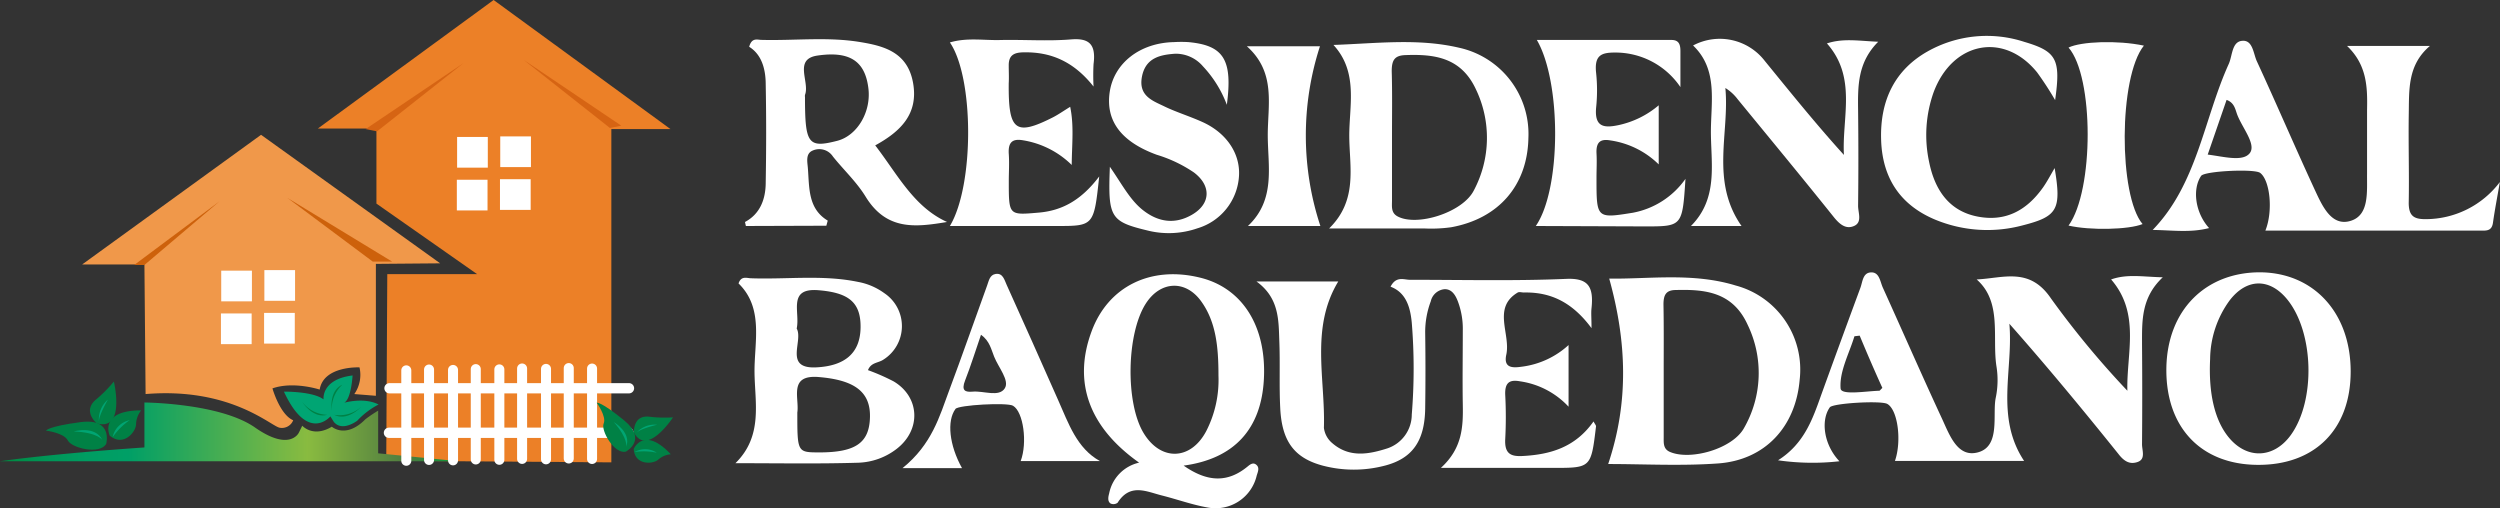
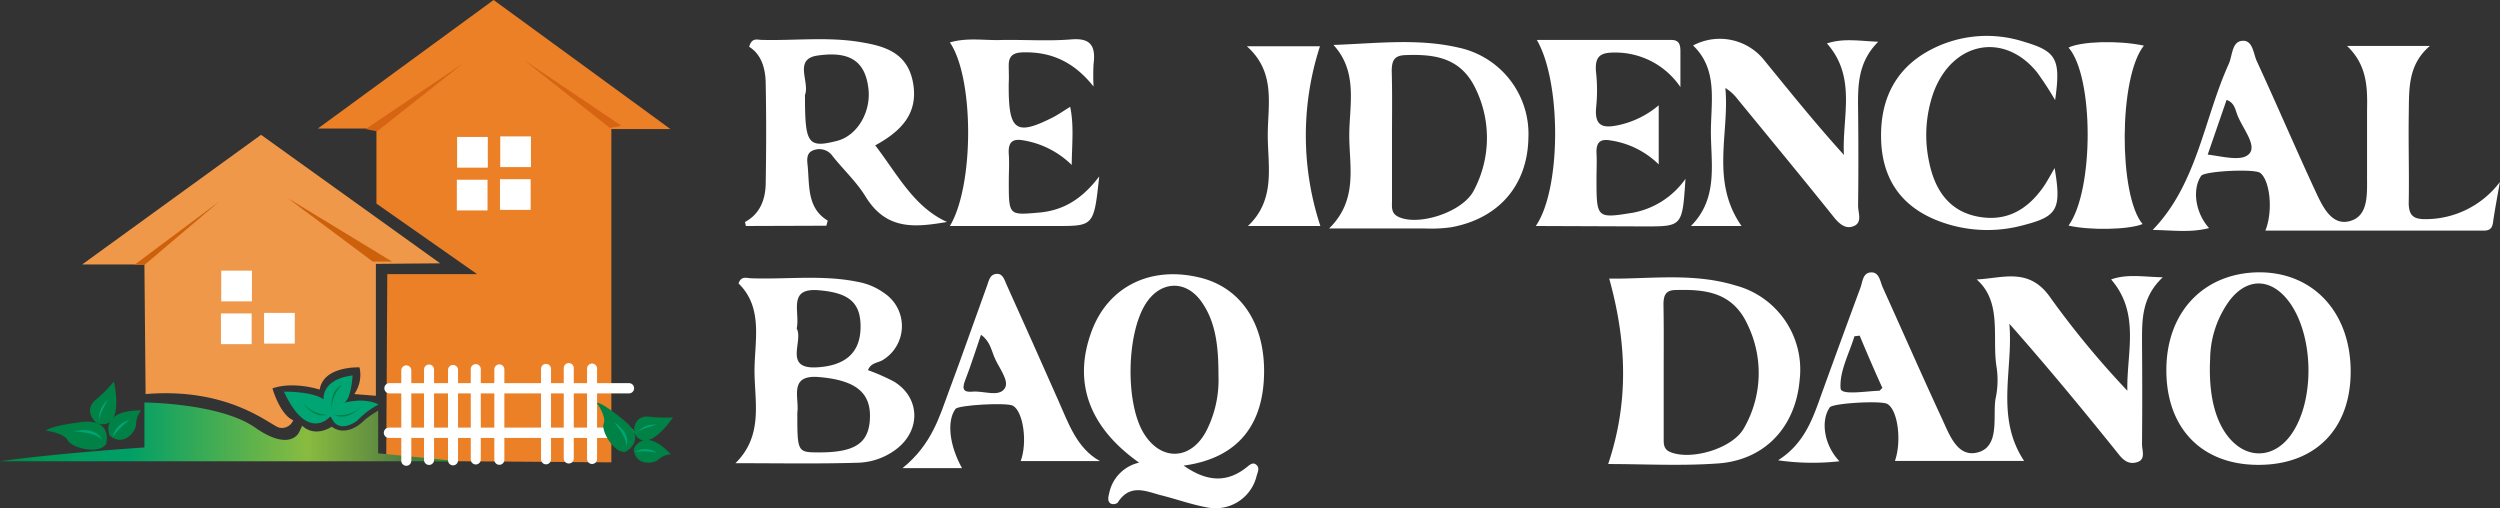
<svg xmlns="http://www.w3.org/2000/svg" id="Capa_1" data-name="Capa 1" viewBox="0 0 361.62 73.48">
  <rect x="0" y="0" width="361.62" height="73.48" fill="#333333" stroke="none" />
  <defs>
    <style>.cls-1{fill:#ec8027;}.cls-2{fill:#f0984a;}.cls-3{fill:#fff;}.cls-4{fill:#cd610b;}.cls-5{fill:url(#Degradado_sin_nombre_13);}.cls-6{fill:#d66413;}.cls-7,.cls-8{fill:none;stroke:#fff;stroke-linecap:round;stroke-miterlimit:10;}.cls-7{stroke-width:1.49px;}.cls-8{stroke-width:1.45px;}.cls-9{fill:#008145;}.cls-10{fill:#00a573;}</style>
    <linearGradient id="Degradado_sin_nombre_13" y1="62.48" x2="66.38" y2="62.48" gradientUnits="userSpaceOnUse">
      <stop offset="0" stop-color="#00883f" />
      <stop offset="0.02" stop-color="#008b44" />
      <stop offset="0.1" stop-color="#009657" />
      <stop offset="0.19" stop-color="#009d62" />
      <stop offset="0.28" stop-color="#009f66" />
      <stop offset="0.67" stop-color="#89bb40" />
      <stop offset="0.89" stop-color="#4e7a40" />
      <stop offset="1" stop-color="#009d3a" />
    </linearGradient>
  </defs>
  <polygon class="cls-1" points="45.98 18.59 54.45 18.59 54.45 29.45 69.01 39.65 56.02 39.65 55.87 66.65 88.43 66.88 88.43 18.67 96.98 18.67 71.4 0 45.98 18.59" />
  <path class="cls-2" d="M20.89,38.25h-9L37.76,19.5,63.67,38.09l-9.3.08V57.25L51.25,57A4.83,4.83,0,0,0,52,53.14s-5.19-.25-5.76,3.21c0,0-3.79-1.24-6.83-.17,0,0,1.07,3.79,3,4.61a1.75,1.75,0,0,1-2,1.07C39.07,61.53,33.23,56,21.06,57Z" />
  <rect class="cls-3" x="32" y="39.15" width="4.44" height="4.44" />
-   <rect class="cls-3" x="38.24" y="39.07" width="4.44" height="4.44" />
  <rect class="cls-3" x="31.96" y="45.34" width="4.44" height="4.44" />
  <rect class="cls-3" x="38.2" y="45.26" width="4.44" height="4.44" />
  <polygon class="cls-4" points="19.41 38.33 31.75 29.12 20.89 38.33 19.41 38.33" />
  <polyline class="cls-4" points="53.92 37.84 41.58 28.63 56.72 37.84" />
  <path class="cls-5" d="M0,66.72s6.5-1,20.89-2v-6.5s10.94.08,16,3.62,6.34.74,6.34.74l.49-1s1.56,1.78,4.28.14c0,0,2,1.81,4.85-1.07A18.65,18.65,0,0,1,54.7,59.4v6.17l11.68,1.15Z" />
  <polygon class="cls-6" points="52.89 18.67 67.04 9.13 54.54 19 52.89 18.67" />
  <polyline class="cls-6" points="88.22 18.51 89.87 18.18 75.72 8.64" />
  <rect class="cls-3" x="66.12" y="19.81" width="4.44" height="4.44" />
  <rect class="cls-3" x="72.36" y="19.73" width="4.44" height="4.44" />
  <rect class="cls-3" x="66.08" y="26" width="4.44" height="4.44" />
  <rect class="cls-3" x="72.32" y="25.92" width="4.44" height="4.44" />
  <line class="cls-7" x1="56.26" y1="62.6" x2="90.9" y2="62.6" />
  <line class="cls-7" x1="56.34" y1="56.16" x2="90.98" y2="56.16" />
  <line class="cls-8" x1="58.77" y1="53.57" x2="58.77" y2="66.65" />
  <line class="cls-8" x1="62.06" y1="53.45" x2="62.06" y2="66.53" />
  <line class="cls-8" x1="65.53" y1="53.51" x2="65.53" y2="66.59" />
  <line class="cls-8" x1="68.82" y1="53.39" x2="68.82" y2="66.46" />
  <line class="cls-8" x1="72.23" y1="53.43" x2="72.23" y2="66.51" />
-   <line class="cls-8" x1="75.52" y1="53.3" x2="75.52" y2="66.38" />
  <line class="cls-8" x1="78.98" y1="53.36" x2="78.98" y2="66.44" />
  <line class="cls-8" x1="82.27" y1="53.24" x2="82.27" y2="66.32" />
  <line class="cls-8" x1="85.64" y1="53.31" x2="85.64" y2="66.39" />
  <path class="cls-9" d="M6.66,62.29s2.59.31,3.15,1.42,4.63,2.1,5.55.49c0,0,1.05-3.76-3.7-3.14S6.66,62.29,6.66,62.29Z" />
  <path class="cls-10" d="M10.67,62.41s3.09-.92,4.14,1.24C14.81,63.65,14.13,62.54,10.67,62.41Z" />
  <path class="cls-9" d="M14,61.24s-2.09-1.73-.18-3.39a20.1,20.1,0,0,0,2.65-2.66S18.2,62.41,14,61.24Z" />
  <path class="cls-9" d="M15.86,63s-1.61-3.64,4.56-3.64a3.36,3.36,0,0,0-.74,2C19.68,62.47,17.83,64.7,15.86,63Z" />
  <path class="cls-10" d="M14.31,61a3.79,3.79,0,0,1,1.3-3.2S14.25,60.13,14.31,61Z" />
  <path class="cls-10" d="M16.35,63a3.17,3.17,0,0,1,2.4-2.22,9.69,9.69,0,0,0-2.46,2.47" />
  <path class="cls-10" d="M41.07,56.65s4.19-.06,5.73,1.12c0,0-.37-2.9,4.2-3.46,0,0-.19,3.46-1.23,3.95s-.44.12-.44.12,3.12-1.05,5.43.13a11.35,11.35,0,0,0-3.08,2.34s-2.16,1.67-3.39.18l-.5-.8S44.54,64.14,41.07,56.65Z" />
  <path class="cls-9" d="M86.32,58.26s1.44,2,1,3,1.53,4.46,3.2,4.07c0,0,3.21-1.69-.23-4.51S86.32,58.26,86.32,58.26Z" />
  <path class="cls-10" d="M88.78,61.05s2.59,1.5,1.8,3.58C90.58,64.63,90.9,63.46,88.78,61.05Z" />
  <path class="cls-9" d="M91.7,62.56s-.17-2.52,2.17-2.29a18.54,18.54,0,0,0,3.48.1S93.58,66.13,91.7,62.56Z" />
  <path class="cls-9" d="M91.67,64.94s1.43-3.4,5.36.77a3.12,3.12,0,0,0-1.8.76C94.48,67.17,91.8,67.34,91.67,64.94Z" />
  <path class="cls-10" d="M92.06,62.61a3.5,3.5,0,0,1,3-1.17S92.6,62,92.06,62.61Z" />
  <path class="cls-10" d="M92,65.28a3,3,0,0,1,3,.21,9,9,0,0,0-3.24-.1" />
  <path class="cls-9" d="M43.71,58.12S45.23,60.6,47.33,60A4.69,4.69,0,0,1,43.71,58.12Z" />
  <path class="cls-9" d="M48.35,60a4.68,4.68,0,0,0,3.89-1.15S50.29,61,48.35,60" />
  <path class="cls-9" d="M49.52,55.65A4.7,4.7,0,0,0,48,59.42s-.49-2.87,1.52-3.77" />
  <path class="cls-3" d="M266.07,66.72a34.85,34.85,0,0,1-8.88-.14c3.78-2.39,5-5.95,6.25-9.47q2.81-7.76,5.66-15.47c.32-.86.34-2.11,1.43-2.23,1.32-.14,1.41,1.3,1.82,2.2,2.87,6.33,5.66,12.71,8.58,19,1.1,2.39,2.25,5.62,5.18,4.82,3.31-.89,2.05-5.5,2.58-7.94a12.49,12.49,0,0,0,.09-4.52c-.64-4.19.85-9.29-2.86-12.55,3.84-.17,7.64-1.85,10.75,2.75a129.11,129.11,0,0,0,11.05,13.35c-.14-5.43,1.92-11.16-2.35-16.1,2.33-.82,4.54-.38,7.47-.31-3.14,2.95-3,6.32-3,9.7q.06,7.23,0,14.47c0,.86.55,2.12-.62,2.54s-2-.12-2.8-1.16c-5.1-6.35-10.28-12.62-15.77-18.83.59,6.57-2.08,13.49,2.13,19.84H274.1c1-2.87.42-7.37-1.1-8.24-.9-.52-7.89-.11-8.32.49C263.35,60.8,263.79,64.32,266.07,66.72ZM269,48.55l-.76.09c-.77,2.53-2.2,5.13-2,7.56.09,1,3.63.38,5.61.32.06,0,.13-.12.43-.41C271.16,53.65,270.06,51.1,269,48.55Z" />
-   <path class="cls-3" d="M226.89,49.91v8.92a11.89,11.89,0,0,0-7-3.67c-1.47-.27-2.25.1-2.16,2a60.56,60.56,0,0,1,0,6.32c-.13,2.21.86,2.57,2.53,2.48,4-.21,7.61-1.26,10.24-5,.2.39.38.57.36.72-.72,6-.72,6-6.2,6H208.42c3.13-2.85,3.23-6,3.17-9.19-.06-3.55,0-7.1,0-10.65a11.26,11.26,0,0,0-.7-4.21c-.35-.94-.89-1.82-1.93-1.8a2.25,2.25,0,0,0-2,1.75,12.7,12.7,0,0,0-.81,4.52q.08,5.49,0,11c-.07,4.68-1.84,7.24-5.9,8.27a17.69,17.69,0,0,1-8.85,0c-4.19-1.1-6-3.54-6.22-8.41-.16-3.21,0-6.43-.13-9.64-.11-3,0-6.22-3.31-8.61h11.84c-4.07,6.72-1.85,14.1-2.08,21.18a3.43,3.43,0,0,0,1.2,2.2c2.47,2.15,5.26,1.64,8,.76a5.17,5.17,0,0,0,3.51-4.89,81.78,81.78,0,0,0,0-13.28c-.21-2.24-.83-4.37-3.07-5.21.81-1.58,1.92-1,2.79-1,7.54,0,15.09.19,22.61-.13,3.19-.14,4,1.11,3.67,4.24-.08.71,0,1.44,0,2.89-2.86-3.87-6.05-5.24-9.79-5.16-.29,0-.65-.12-.88,0-3.72,2.21-1,6-1.66,9-.46,2.1,1.18,1.88,2.34,1.72A12.28,12.28,0,0,0,226.89,49.91Z" />
  <path class="cls-3" d="M164.77,66.92c-7.29-5.15-9.59-11.67-6.87-19,2.4-6.49,8.56-9.53,15.73-7.75,6.1,1.51,9.58,7.05,9.19,14.64-.37,7.28-4.32,11.55-11.61,12.54,3.49,2.44,6.42,2.48,9.29.1.44-.37.85-.59,1.28-.17s.16,1,0,1.51a6.11,6.11,0,0,1-7.2,4.6c-2.21-.4-4.36-1.18-6.55-1.73s-4.56-1.81-6.37,1.06a1,1,0,0,1-1,.12c-.5-.32-.35-1-.22-1.48A5.69,5.69,0,0,1,164.77,66.92Zm11.48-12.56c0-4.21-.36-7.79-2.49-10.76-2.24-3.13-5.87-3-8,.28-2.82,4.34-3,14.42-.32,18.79,2.49,4.08,6.83,3.93,9.06-.35A16.23,16.23,0,0,0,176.25,54.36Z" />
  <path class="cls-3" d="M125.55,53.54a30.32,30.32,0,0,1,3.72,1.63c3.8,2.27,4,7,.43,9.76a9.58,9.58,0,0,1-5.52,2c-5.73.18-11.46.07-17.8.07,4-3.93,2.81-8.72,2.76-13.11s1.37-9.31-2.31-12.89c.37-1.13,1.18-.77,1.78-.75,5.17.19,10.37-.54,15.52.53a9.29,9.29,0,0,1,3.79,1.63,5.73,5.73,0,0,1-.17,9.63C127,52.53,126,52.41,125.55,53.54Zm-10.22,6.13c0,5.76,0,5.76,3.17,5.77,5.27,0,7.26-1.38,7.34-5.13s-2.41-5.35-7.39-5.77C114,54.16,115.65,57.58,115.33,59.67Zm-.09-12.15c1,1.78-1.92,5.84,2.81,5.62,4.16-.2,6.38-2.06,6.43-5.76s-1.78-5.05-6.1-5.4C113.86,41.61,115.77,45.18,115.24,47.52Z" />
  <path class="cls-3" d="M232.77,40.3c5.77.08,12.1-.9,18.3,1a12.59,12.59,0,0,1,9.25,13.61c-.57,6.81-5,11.66-11.86,12.13-5.35.38-10.73.08-15.84.08C235.63,58.16,235.31,49.42,232.77,40.3Zm7.88,13.43c0,3.18,0,6.35,0,9.52,0,.85-.08,1.71.93,2.13,3,1.26,9-.47,10.67-3.43a16,16,0,0,0,.53-15c-2.17-4.74-6.18-5.11-10.36-5-1.48,0-1.82.76-1.8,2.2C240.68,47.39,240.65,50.56,240.65,53.73Z" />
  <path class="cls-3" d="M326.51,67.24c-8.17-.07-13.24-5.44-13.15-13.91s5.69-14,13.66-13.94c7.74.11,13,5.93,13,14.35S334.77,67.32,326.51,67.24Zm-6.82-15.32c-.25,5.07.7,8.8,2.55,11.17,2.63,3.38,6.6,3.31,9.12-.16,3.61-5,3.35-14.84-.5-19.6-2.54-3.13-5.87-3.12-8.36.14A14.61,14.61,0,0,0,319.69,51.92Z" />
  <path class="cls-3" d="M159.1,66.69H147.64c1-2.66.39-7.13-1.11-8-.85-.5-7.9-.11-8.32.46-1.28,1.74-.9,5.25.94,8.56h-8.6c4.25-3.44,5.34-7.45,6.74-11.22,1.87-5,3.65-10.13,5.49-15.18.25-.67.37-1.54,1.22-1.68,1.06-.18,1.28.85,1.61,1.57,2.51,5.56,5,11.13,7.46,16.7C154.56,61.24,155.76,64.85,159.1,66.69ZM141.9,48.42c-.79,2.29-1.47,4.49-2.3,6.61-.58,1.48,0,1.72,1.1,1.62,1.6-.14,3.8.84,4.64-.48.72-1.13-.91-3-1.54-4.58C143.38,50.57,143.17,49.33,141.9,48.42Z" />
  <path class="cls-3" d="M107.89,32.69l-.13-.58c2.18-1.16,3-3.29,3-5.74.08-4.71.09-9.41,0-14.12,0-2.22-.56-4.34-2.39-5.48.37-1.39,1.2-1,1.79-1,4.79.13,9.6-.48,14.36.33,3.36.56,6.78,1.46,7.56,5.93s-1.83,7-5.48,9c3.2,4.15,5.57,8.91,10.39,11.08-4.48.74-8.72,1.31-11.77-3.65-1.31-2.14-3.17-3.86-4.74-5.82a2.35,2.35,0,0,0-2.91-.87c-1.1.45-.77,1.69-.71,2.59.22,2.8,0,5.83,2.87,7.55l-.2.74Zm8.55-18.64c0,6.78.45,7.4,4.66,6.32,2.92-.75,5-4.27,4.49-7.76-.51-3.75-2.67-5.26-7.36-4.57-3.49.52-1.06,3.82-1.79,5.69A1.14,1.14,0,0,0,116.44,14.05Z" />
  <path class="cls-3" d="M327.68,33.36c1.15-2.85.67-7.27-.75-8.35-.83-.63-8.07-.27-8.54.43-1.3,1.91-.87,5.33,1.15,7.55-2.72.7-5.26.31-8.16.27,6.46-6.67,7.4-16.06,11-24,.54-1.19.44-3.19,1.9-3.35,1.61-.19,1.65,1.88,2.19,3,2.82,6.11,5.48,12.32,8.3,18.42,1.12,2.4,2.44,5.52,5.3,4.6,2.66-.86,2.29-4.19,2.32-6.81,0-3.06,0-6.13,0-9.2.07-3.29,0-6.52-2.9-9.28h12c-3.3,2.78-3,6.44-3.07,10-.06,4.17.07,8.33,0,12.49-.06,2.09.71,2.58,2.43,2.57a13.46,13.46,0,0,0,10.75-5.37c-.34,2-.72,3.92-1,5.9-.15,1.05-.76,1.13-1.48,1.13Zm-8.34-11c2.28.28,5.05,1.08,6.07-.19s-1.11-3.71-1.82-5.64c-.27-.73-.4-1.68-1.52-2.08Z" />
  <path class="cls-3" d="M192.88,6.5c6.17-.21,12.22-1,18.2.41a12.77,12.77,0,0,1,10,13.05c-.13,6.82-4.26,11.65-11.16,12.91a21.07,21.07,0,0,1-3.81.18c-4.37,0-8.73,0-13.86,0,4.18-4.09,2.95-8.89,2.92-13.29S196.53,10.46,192.88,6.5Zm8.47,13c0,3.17,0,6.34,0,9.51,0,.83-.16,1.75.77,2.27,2.78,1.55,9.46-.53,11.07-3.74a16.22,16.22,0,0,0,.25-14.72c-2.16-4.54-6-5-10.13-4.85-1.58.05-2,.71-2,2.34C201.4,13.33,201.35,16.4,201.35,19.46Z" />
  <path class="cls-3" d="M251.91,32.69h-7.32c3.87-3.88,2.95-8.72,2.89-13.24s1.15-9.3-2.58-12.87a8.22,8.22,0,0,1,10.38,2.24c3.73,4.57,7.43,9.17,11.44,13.59-.3-5.43,1.91-11.2-2.46-16.13,2.35-.77,4.56-.37,7.42-.24-3,3-2.95,6.44-2.91,9.92q.08,6.91,0,13.82c0,1,.63,2.36-.57,2.9s-2.13-.25-3-1.35c-4.58-5.72-9.24-11.35-13.87-17a6.43,6.43,0,0,0-1.76-1.6C250.19,19.26,247.37,26.19,251.91,32.69Z" />
  <path class="cls-3" d="M159,25.52c-.77,7.17-.77,7.17-6.2,7.17H137.4c3.54-5.9,3.5-21.44,0-26.55,2.47-.73,4.88-.29,7.25-.35,3.42-.08,6.87.19,10.28-.09,2.58-.21,3.63.67,3.25,3.57a30.72,30.72,0,0,0,0,3.25c-2.85-3.6-6.12-5-10-4.95-1.43,0-2.27.35-2.27,1.87,0,.87.05,1.74,0,2.61-.06,6.82.92,7.69,6.36,4.94.79-.4,1.52-.92,2.53-1.54.56,2.72.26,5.24.22,8.41a13,13,0,0,0-7-3.56c-1.5-.27-2.23.19-2.1,2,.09,1.31,0,2.63,0,3.94,0,4.91,0,4.89,4.26,4.52C153.56,30.49,156.38,29,159,25.52Z" />
  <path class="cls-3" d="M222.15,32.69c3.69-5.33,3.72-20.8.15-26.91,6.66,0,13.07,0,19.48,0,1.08,0,1.3.67,1.29,1.67,0,1.5,0,3,0,5.15a11.35,11.35,0,0,0-9.48-5c-2,0-3,.42-2.71,3a23.8,23.8,0,0,1,0,4.92c-.28,2.91,1.19,3,3.18,2.59a13.28,13.28,0,0,0,5.87-2.88v8.55a12.54,12.54,0,0,0-7-3.47c-1.34-.23-2.07.15-2,1.84.07,1.2,0,2.41,0,3.62,0,5.83,0,5.85,5.27,5a12,12,0,0,0,7.6-4.9c-.45,6.88-.45,6.88-5.89,6.88Z" />
-   <path class="cls-3" d="M160.54,24.12c1.75,2.52,2.86,4.71,4.69,6.2,2.27,1.83,4.71,2.17,7.17.75,2.74-1.57,2.84-4.21.29-6.13a19.69,19.69,0,0,0-5.36-2.55c-5.2-1.9-7.43-4.95-6.81-9.1s4.36-7.1,9.31-7.2a17.67,17.67,0,0,1,2.06,0c5.09.47,6.44,2.5,5.57,9.07A16.58,16.58,0,0,0,174,9.59a5.18,5.18,0,0,0-4-1.82c-2.08.15-4.29.53-4.82,3.33s1.58,3.48,3.24,4.29,3.68,1.43,5.49,2.25c3.5,1.57,5.5,4.57,5.31,7.79a8.42,8.42,0,0,1-6,7.59,12.65,12.65,0,0,1-6.95.39C160.58,32.05,160.25,31.57,160.54,24.12Z" />
  <path class="cls-3" d="M297.27,14.48a46.26,46.26,0,0,0-2.6-4c-4.8-5.94-12.29-4.45-15,2.93a18.51,18.51,0,0,0-.63,10c.83,4.14,2.95,7.1,6.94,7.9s7.1-.75,9.55-4.21c.58-.83,1.06-1.75,1.67-2.79,1,6,.43,7-4.63,8.29a19.72,19.72,0,0,1-12.7-.85c-4.74-2-7.59-5.71-7.77-11.53s2.08-10.16,6.72-12.78a17.45,17.45,0,0,1,14-1.38C297.51,7.44,298.1,8.6,297.27,14.48Z" />
  <path class="cls-3" d="M180.35,6.69h10.58a41.79,41.79,0,0,0,.06,26H180.51c4.05-3.81,2.88-8.65,2.87-13.08S184.61,10.48,180.35,6.69Z" />
  <path class="cls-3" d="M310.11,6.6c-3.67,4.55-3.67,21.72-.19,25.81-2,.82-7.6.94-10.71.22,3.7-5.08,3.68-21.55,0-25.75C301,6,306.28,5.79,310.11,6.6Z" />
</svg>